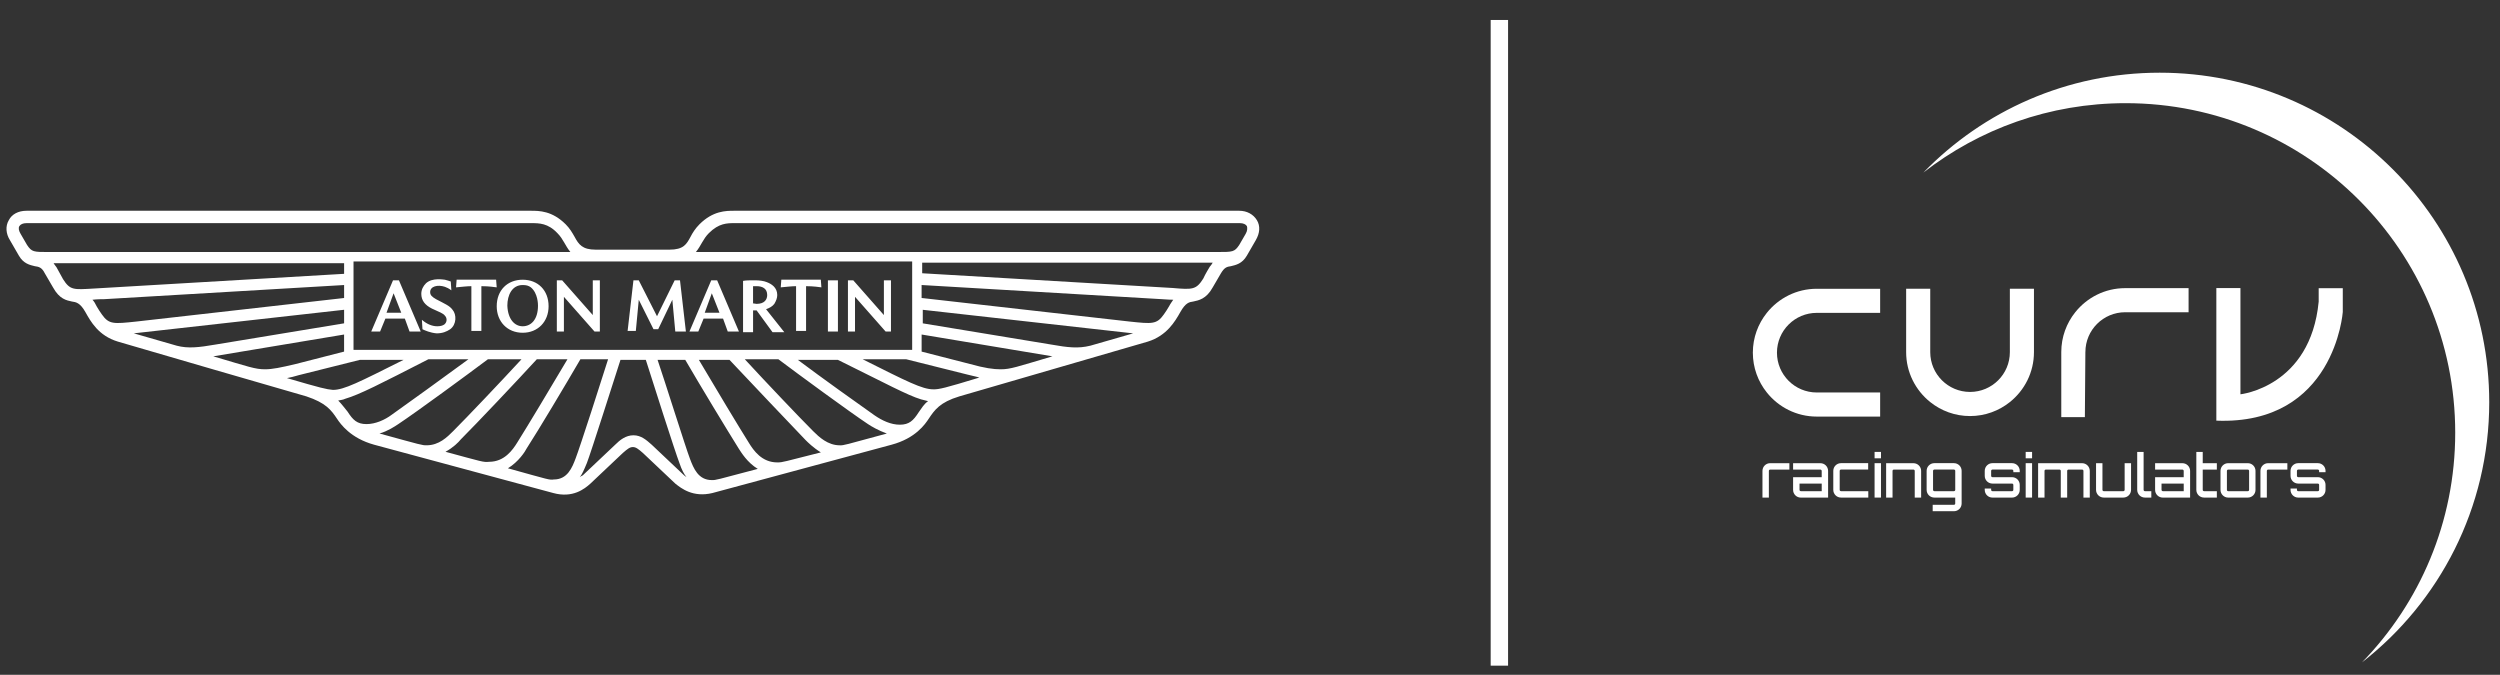
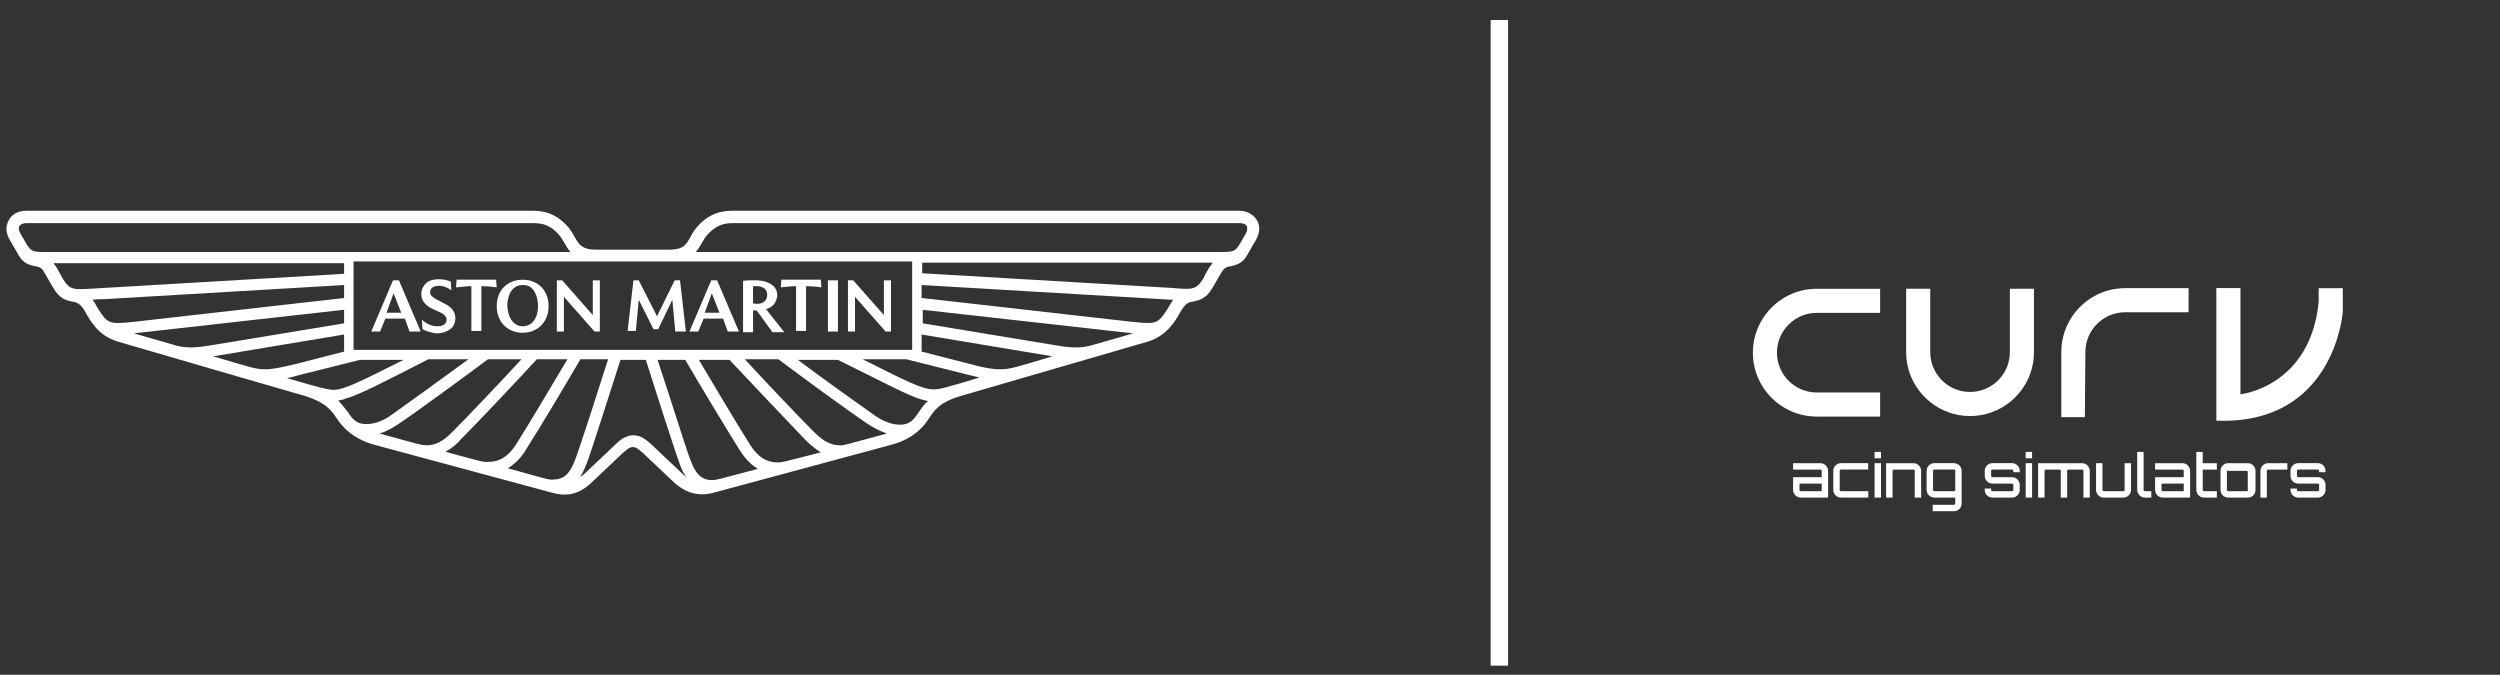
<svg xmlns="http://www.w3.org/2000/svg" id="Layer_1" version="1.1" viewBox="0 0 123.776 33.411">
  <rect x="0" y="0" width="123.776" height="33.411" fill="#333333" stroke="none" />
  <defs>
    <style> .st0 { fill: #fff; } </style>
  </defs>
  <g>
-     <path class="st0" d="M88.593,22.932v.317h-.951c-.035,0-.065.029-.065.065v1.322h-.317v-1.322c0-.211.17-.382.382-.382,0,0,.951,0,.951 0Z" />
    <path class="st0" d="M90.51,23.314v1.322h-1.351c-.212,0-.382-.17-.382-.382v-.628h1.416v-.311c0-.035-.029-.065-.065-.065h-1.351v-.317h1.351c.211,0,.382.17.382.382ZM90.193,23.942h-1.098v.311c0,.035.029.065.065.065h1.034s0-.376,0-.376Z" />
    <path class="st0" d="M92.5,24.318v.317h-1.351c-.211,0-.382-.17-.382-.382v-.94c0-.211.17-.382.382-.382h1.345v.317h-1.345c-.035,0-.065.029-.065.065v.94c0,.035.029.065.065.065,0,0,1.351,0,1.351 0Z" />
    <path class="st0" d="M93.128,22.374v.317h-.317v-.317h.317ZM92.811,22.932h.317v1.703h-.317v-1.703Z" />
    <path class="st0" d="M95.116,23.314v1.322h-.317v-1.322c0-.035-.029-.065-.065-.065h-.969c-.035,0-.065.029-.065.065v1.322h-.317v-1.703h1.351c.211,0,.382.17.382.382Z" />
    <path class="st0" d="M97.121,23.989v.94c0,.212-.17.382-.382.382h-1.051v-.317h1.051c.035,0,.065-.029.065-.065v-.294h-1.034c-.212,0-.382-.17-.382-.382v-.94c0-.211.17-.382.382-.382h.969c.212,0,.382.17.382.382,0,0,0,.675 0.0.675ZM96.74,24.318c.035,0,.065-.029.065-.065v-.94c0-.035-.029-.065-.065-.065h-.969c-.035,0-.065.029-.065.065v.94c0,.035.029.065.065.065h.969Z" />
    <path class="st0" d="M99.998,23.378h-.317v-.065c0-.035-.029-.065-.065-.065h-.969c-.035,0-.065.029-.065.065v.247c0,.035.029.065.065.065h.969c.212,0,.382.17.382.382v.247c0,.211-.17.382-.382.382h-.969c-.212,0-.382-.17-.382-.382v-.065h.317v.065c0,.035.029.065.065.065h.969c.035,0,.065-.029.065-.065v-.247c0-.035-.029-.065-.065-.065h-.969c-.212,0-.382-.17-.382-.382v-.247c0-.211.17-.382.382-.382h.969c.212,0,.382.17.382.382v.065Z" />
    <path class="st0" d="M100.609,22.374v.317h-.317v-.317h.317ZM100.292,22.932h.317v1.703h-.317v-1.703Z" />
    <path class="st0" d="M103.466,23.314v1.322h-.314v-1.322c0-.035-.029-.065-.068-.065h-.672c-.035,0-.065.029-.065.065v1.322h-.317v-1.322c0-.035-.029-.065-.065-.065h-.675c-.035,0-.065.029-.065.065v1.322h-.317v-1.703h2.176c.211,0,.382.17.382.382Z" />
    <path class="st0" d="M105.509,22.932v1.321c0,.211-.17.382-.382.382h-.969c-.211,0-.382-.17-.382-.382v-1.321h.317v1.321c0,.035.029.065.065.065h.969c.035,0,.065-.029.065-.065v-1.321h.317Z" />
    <path class="st0" d="M105.814,22.374h.317v1.879c0,.035.029.065.065.065h.317v.317h-.317c-.212,0-.382-.17-.382-.382v-1.879Z" />
    <path class="st0" d="M108.433,23.314v1.322h-1.351c-.212,0-.382-.17-.382-.382v-.628h1.416v-.311c0-.035-.029-.065-.065-.065h-1.351v-.317h1.351c.211,0,.382.17.382.382ZM108.116,23.942h-1.098v.311c0,.035.029.065.065.065h1.034s0-.376,0-.376Z" />
    <path class="st0" d="M109.058,23.249v1.004c0,.035.029.065.065.065h.634v.317h-.634c-.211,0-.382-.17-.382-.382v-1.879h.317v.558h.699v.317h-.699Z" />
-     <path class="st0" d="M111.289,22.932c.211,0,.382.17.382.382v.94c0,.211-.17.382-.382.382h-.969c-.211,0-.382-.17-.382-.382v-.94c0-.211.17-.382.382-.382h.969ZM110.32,23.249c-.035,0-.065.029-.065.065v.94c0,.035.029.065.065.065h.969c.035,0,.065-.029.065-.065v-.94c0-.035-.029-.065-.065-.065h-.969Z" />
+     <path class="st0" d="M111.289,22.932c.211,0,.382.17.382.382v.94c0,.211-.17.382-.382.382h-.969c-.211,0-.382-.17-.382-.382v-.94c0-.211.17-.382.382-.382h.969ZM110.32,23.249c-.035,0-.065.029-.065.065v.94c0,.035.029.065.065.065h.969v-.94c0-.035-.029-.065-.065-.065h-.969Z" />
    <path class="st0" d="M113.248,22.932v.317h-.951c-.035,0-.065.029-.065.065v1.322h-.317v-1.322c0-.211.17-.382.382-.382,0,0,.951,0,.951 0Z" />
    <path class="st0" d="M115.138,23.378h-.317v-.065c0-.035-.029-.065-.065-.065h-.969c-.035,0-.065.029-.065.065v.247c0,.035.029.065.065.065h.969c.212,0,.382.17.382.382v.247c0,.211-.17.382-.382.382h-.969c-.212,0-.382-.17-.382-.382v-.065h.317v.065c0,.035.029.065.065.065h.969c.035,0,.065-.029.065-.065v-.247c0-.035-.029-.065-.065-.065h-.969c-.212,0-.382-.17-.382-.382v-.247c0-.211.17-.382.382-.382h.969c.212,0,.382.17.382.382v.065Z" />
  </g>
-   <path class="st0" d="M123.243,19.915c0-9.011-7.305-16.316-16.316-16.316-4.59,0-8.736,1.896-11.701,4.946,2.765-2.153,6.241-3.437,10.017-3.437,9.011,0,16.316,7.305,16.316,16.316,0,4.421-1.759,8.431-4.615,11.369,3.833-2.986,6.299-7.644,6.299-12.879Z" />
  <path class="st0" d="M89.949,19.432c-1.089,0-1.971-.883-1.971-1.971s.883-1.971,1.971-1.971l2.473-0h.665v-1.193h-3.138c-1.002,0-1.893.467-2.473,1.193-.432.541-.692,1.225-.692,1.971,0,.746.26,1.431.692,1.971.58.726,1.471,1.193,2.473,1.193h3.138v-1.193h-.665s-2.473-0-2.473-0Z" />
  <path class="st0" d="M99.509,17.434c0,1.089-.883,1.971-1.971,1.971s-1.971-.883-1.971-1.971l-0-2.473v-.665h-1.193v3.138c0,1.002.467,1.893,1.193,2.473.541.432,1.225.692,1.971.692s1.431-.26,1.971-.692c.726-.58,1.193-1.471,1.193-2.473v-3.138h-1.193v.665l-0,2.473Z" />
  <path class="st0" d="M103.249,17.43c0-1.089.883-1.971,1.971-1.971l2.473-0h.665v-1.193h-3.138c-1.002,0-1.893.467-2.473,1.193-.432.541-.692,1.225-.692,1.971v3.222h1.168s.025-3.222.025-3.222Z" />
  <path class="st0" d="M115.992,15.45v-1.181h-1.193v.665c-.406,4.222-3.874,4.588-3.874,4.588l-0-4.593v-.665h-1.193v6.563c5.861.23,6.26-5.378,6.26-5.378Z" />
  <rect class="st0" x="73.804" y=".989" width=".861" height="31.968" />
  <g id="Art">
    <g>
      <path class="st0" d="M19.137,15.483h.729l-.379-.963-.35.963ZM18.379,16.416l1.08-2.538h.292l1.08,2.538h-.554l-.233-.642h-.963l-.263.642h-.438ZM20.917,16.3l-.029-.467c.233.204.496.321.759.321.146,0,.263-.029.35-.088.146-.117.146-.321.029-.438-.088-.117-.263-.175-.642-.35-.35-.175-.525-.408-.525-.729,0-.204.088-.379.233-.525.321-.292.875-.175.934-.175.117.029.204.058.292.088l.029.438c-.117-.088-.233-.146-.321-.175-.35-.117-.729-.029-.729.263,0,.146.088.233.292.35.438.233.671.321.817.525.204.233.204.729-.117.963-.175.117-.379.204-.671.204-.321-.029-.584-.146-.7-.204ZM23.338,16.416v-2.247c-.204,0-.438.029-.759.058l.029-.379h1.955l.029.379c-.408-.058-.642-.058-.759-.058v2.217h-.496v.029ZM25.877,16.154c.408,0,.759-.321.759-1.021,0-.058,0-.613-.35-.904-.117-.088-.233-.117-.408-.117-.525,0-.759.496-.759,1.021.029.7.379,1.021.759,1.021ZM25.877,16.475c-.759,0-1.284-.554-1.284-1.313,0-.788.525-1.313,1.284-1.313.759,0,1.284.525,1.284,1.313,0,.759-.525,1.313-1.284,1.313ZM27.569,16.416v-2.538h.263l1.517,1.721v-1.721h.35v2.538h-.263l-1.517-1.721v1.721h-.35ZM31.07,16.416l.292-2.538h.263l.904,1.78.875-1.78h.263l.292,2.538h-.525l-.146-1.576-.7,1.459h-.233l-.729-1.459-.146,1.546h-.408v.029ZM34.892,15.483h.729l-.379-.963-.35.963ZM34.134,16.416l1.08-2.538h.292l1.08,2.538h-.554l-.233-.642h-.963l-.263.642h-.438ZM37.255,15.016c.058,0,.146.029.204.029.408,0,.525-.233.525-.438,0-.321-.233-.438-.525-.438h-.175v.846h-.029ZM36.789,16.416v-2.509c.146-.029.321-.029.584-.029.233,0,.438.029.584.088.233.088.525.263.525.642,0,.146-.058.292-.146.438-.088.117-.233.204-.408.263l.904,1.138h-.584l-.788-1.08h-.175v1.08h-.496v-.029ZM39.414,16.416v-2.247c-.204,0-.438.029-.759.058l.029-.379h1.955l.029.379c-.408-.058-.642-.058-.759-.058v2.217h-.496v.029ZM40.99,13.878h.496v2.538h-.496v-2.538ZM41.982,16.416v-2.538h.263l1.517,1.721v-1.721h.35v2.538h-.263l-1.517-1.721v1.721h-.35Z" />
      <path class="st0" d="M62.23,10.902c-.175-.292-.496-.467-.875-.467h-25.004c-.408,0-1.05,0-1.721.671-.204.204-.35.438-.438.613-.204.379-.35.642-1.05.642h-3.647c-.671,0-.846-.263-1.05-.642-.117-.204-.233-.408-.438-.613-.671-.671-1.313-.671-1.721-.671H1.311c-.408,0-.729.175-.875.467-.175.292-.146.671.058.992l.438.759c.233.408.554.467.788.525.204.029.35.058.496.35l.408.7c.321.584.671.642.934.7.204.029.408.058.671.525.263.467.642,1.167,1.605,1.459.088.029,9.307,2.713,9.336,2.713.963.321,1.225.671,1.517,1.109.175.263.671.963,1.838,1.284l8.869,2.392c.963.263,1.546-.204,1.838-.467l1.605-1.517c.233-.204.35-.292.496-.292s.263.088.496.292l1.605,1.517c.292.233.875.7,1.838.467l8.869-2.392c1.196-.321,1.663-1.021,1.838-1.284.292-.438.554-.817,1.517-1.109,0,0,9.22-2.684,9.336-2.713.934-.292,1.342-.992,1.605-1.459s.438-.496.642-.525c.263-.058.642-.117.963-.7l.408-.7c.175-.292.292-.321.496-.35.233-.058.554-.117.788-.525l.438-.759c.204-.35.233-.7.058-.992ZM45.162,12.945v4.376h-27.659v-4.376s27.659,0,27.659-0ZM35.242,23.769c-.671,0-.904-.584-1.08-1.05-.204-.525-1.284-3.968-1.605-4.902h1.371c.729,1.255,2.071,3.472,2.655,4.406.117.175.408.671.934.992-2.101.554-2.042.554-2.276.554ZM38.481,22.894c-.759,0-1.167-.584-1.4-.963-.496-.788-1.634-2.684-2.48-4.114h1.517c.963,1.021,2.976,3.151,3.764,3.968.117.117.379.379.759.613-1.867.467-1.867.496-2.159.496ZM41.573,22.047c-.584,0-1.021-.408-1.313-.7-.7-.7-2.363-2.451-3.384-3.559h1.663c1.05.788,3.472,2.567,4.435,3.209.175.117.525.321.934.467-2.159.584-2.101.584-2.334.584ZM45.483,20.414c-.263.408-.467.613-.934.613-.438,0-.875-.204-1.255-.467-.788-.554-2.626-1.867-3.793-2.743h1.984c2.422,1.196,3.443,1.751,4.114,1.955.117.029.233.058.35.088-.204.146-.321.35-.467.554ZM46.212,19.276c-.554,0-1.284-.379-3.501-1.488h2.159l3.034.759c.204.058.408.088.584.146-1.721.525-1.984.584-2.276.584ZM52.106,17.642c-1.78.525-2.071.642-2.567.642-.35,0-.788-.058-1.517-.263h0l-2.392-.613v-.846l6.477,1.08ZM53.973,17.117c-.584.146-1.109.088-1.926-.058h0l-6.36-1.05v-.671l10.416,1.167-2.13.613ZM57.883,15.162c-.088.146-.175.292-.263.408-.35.496-.584.467-1.692.35l-10.299-1.167v-.642l11.875.7c.088,0,.321.029.584.029-.058.088-.146.204-.204.321ZM59.896,13.207s-.233.379-.321.584c-.35.554-.525.554-1.517.467l-12.4-.729v-.525h14.384c-.058.088-.088.146-.146.204ZM61.676,11.573l-.321.554c-.233.35-.321.35-1.08.35h-25.821c.263-.321.35-.642.642-.934.496-.496.904-.496,1.284-.496h25.004c.175,0,.292.058.35.146.029.088.029.233-.058.379ZM28.707,23.623c.117-.146.204-.35.35-.7.204-.525,1.342-4.114,1.663-5.106h1.255c.321,1.021,1.459,4.581,1.663,5.106.117.35.233.554.35.7-.029-.029-.088-.058-.117-.088l-1.605-1.517c-.263-.233-.525-.467-.904-.467s-.671.233-.904.467l-1.605,1.517c-.058.029-.117.058-.146.088ZM25.147,23.185c.525-.321.846-.817.934-.992.584-.904,1.926-3.151,2.655-4.406h1.371c-.292.934-1.4,4.376-1.605,4.902-.175.467-.408,1.05-1.08,1.05-.233.029-.175.029-2.276-.554ZM22.055,22.368c.379-.204.642-.467.759-.613.788-.788,2.83-2.947,3.764-3.968h1.517c-.846,1.43-1.984,3.326-2.48,4.114-.233.379-.642.963-1.4.963-.292.029-.321,0-2.159-.496ZM18.787,21.464c.408-.117.759-.35.934-.467.963-.642,3.384-2.422,4.435-3.209h1.663c-1.021,1.109-2.684,2.859-3.384,3.559-.292.292-.7.7-1.313.7-.233,0-.204,0-2.334-.584ZM16.745,19.83c.117-.029.233-.029.35-.088.7-.204,1.721-.729,4.114-1.955h1.984c-1.196.875-3.005,2.188-3.793,2.743-.35.263-.817.467-1.255.467-.467,0-.671-.204-.934-.613-.146-.175-.292-.379-.467-.554ZM14.206,18.721c.175-.029.379-.088.584-.146l3.034-.759h2.159c-2.217,1.109-2.947,1.488-3.501,1.488-.321-.029-.584-.088-2.276-.584ZM17.036,16.562v.846l-2.392.613h0c-.729.175-1.167.263-1.517.263-.496,0-.788-.117-2.567-.642l6.477-1.08ZM6.621,16.504l10.416-1.167v.671l-6.36,1.05h0c-.846.146-1.371.204-1.926.058l-2.13-.613ZM4.578,14.841c.233-.029.496-.029.584-.029l11.875-.7v.642l-10.299,1.167c-1.109.117-1.342.146-1.692-.35-.088-.117-.175-.263-.263-.408-.058-.117-.117-.233-.204-.321ZM2.653,13.032h14.384v.525l-12.4.729c-.992.058-1.167.088-1.517-.467-.117-.204-.321-.584-.321-.584-.058-.088-.117-.146-.146-.204ZM.96,11.194c.058-.088.175-.146.35-.146h25.004c.379,0,.817,0,1.284.496.292.292.379.613.642.934H2.419c-.759,0-.846,0-1.08-.35l-.321-.554c-.088-.146-.117-.292-.058-.379Z" />
    </g>
  </g>
</svg>